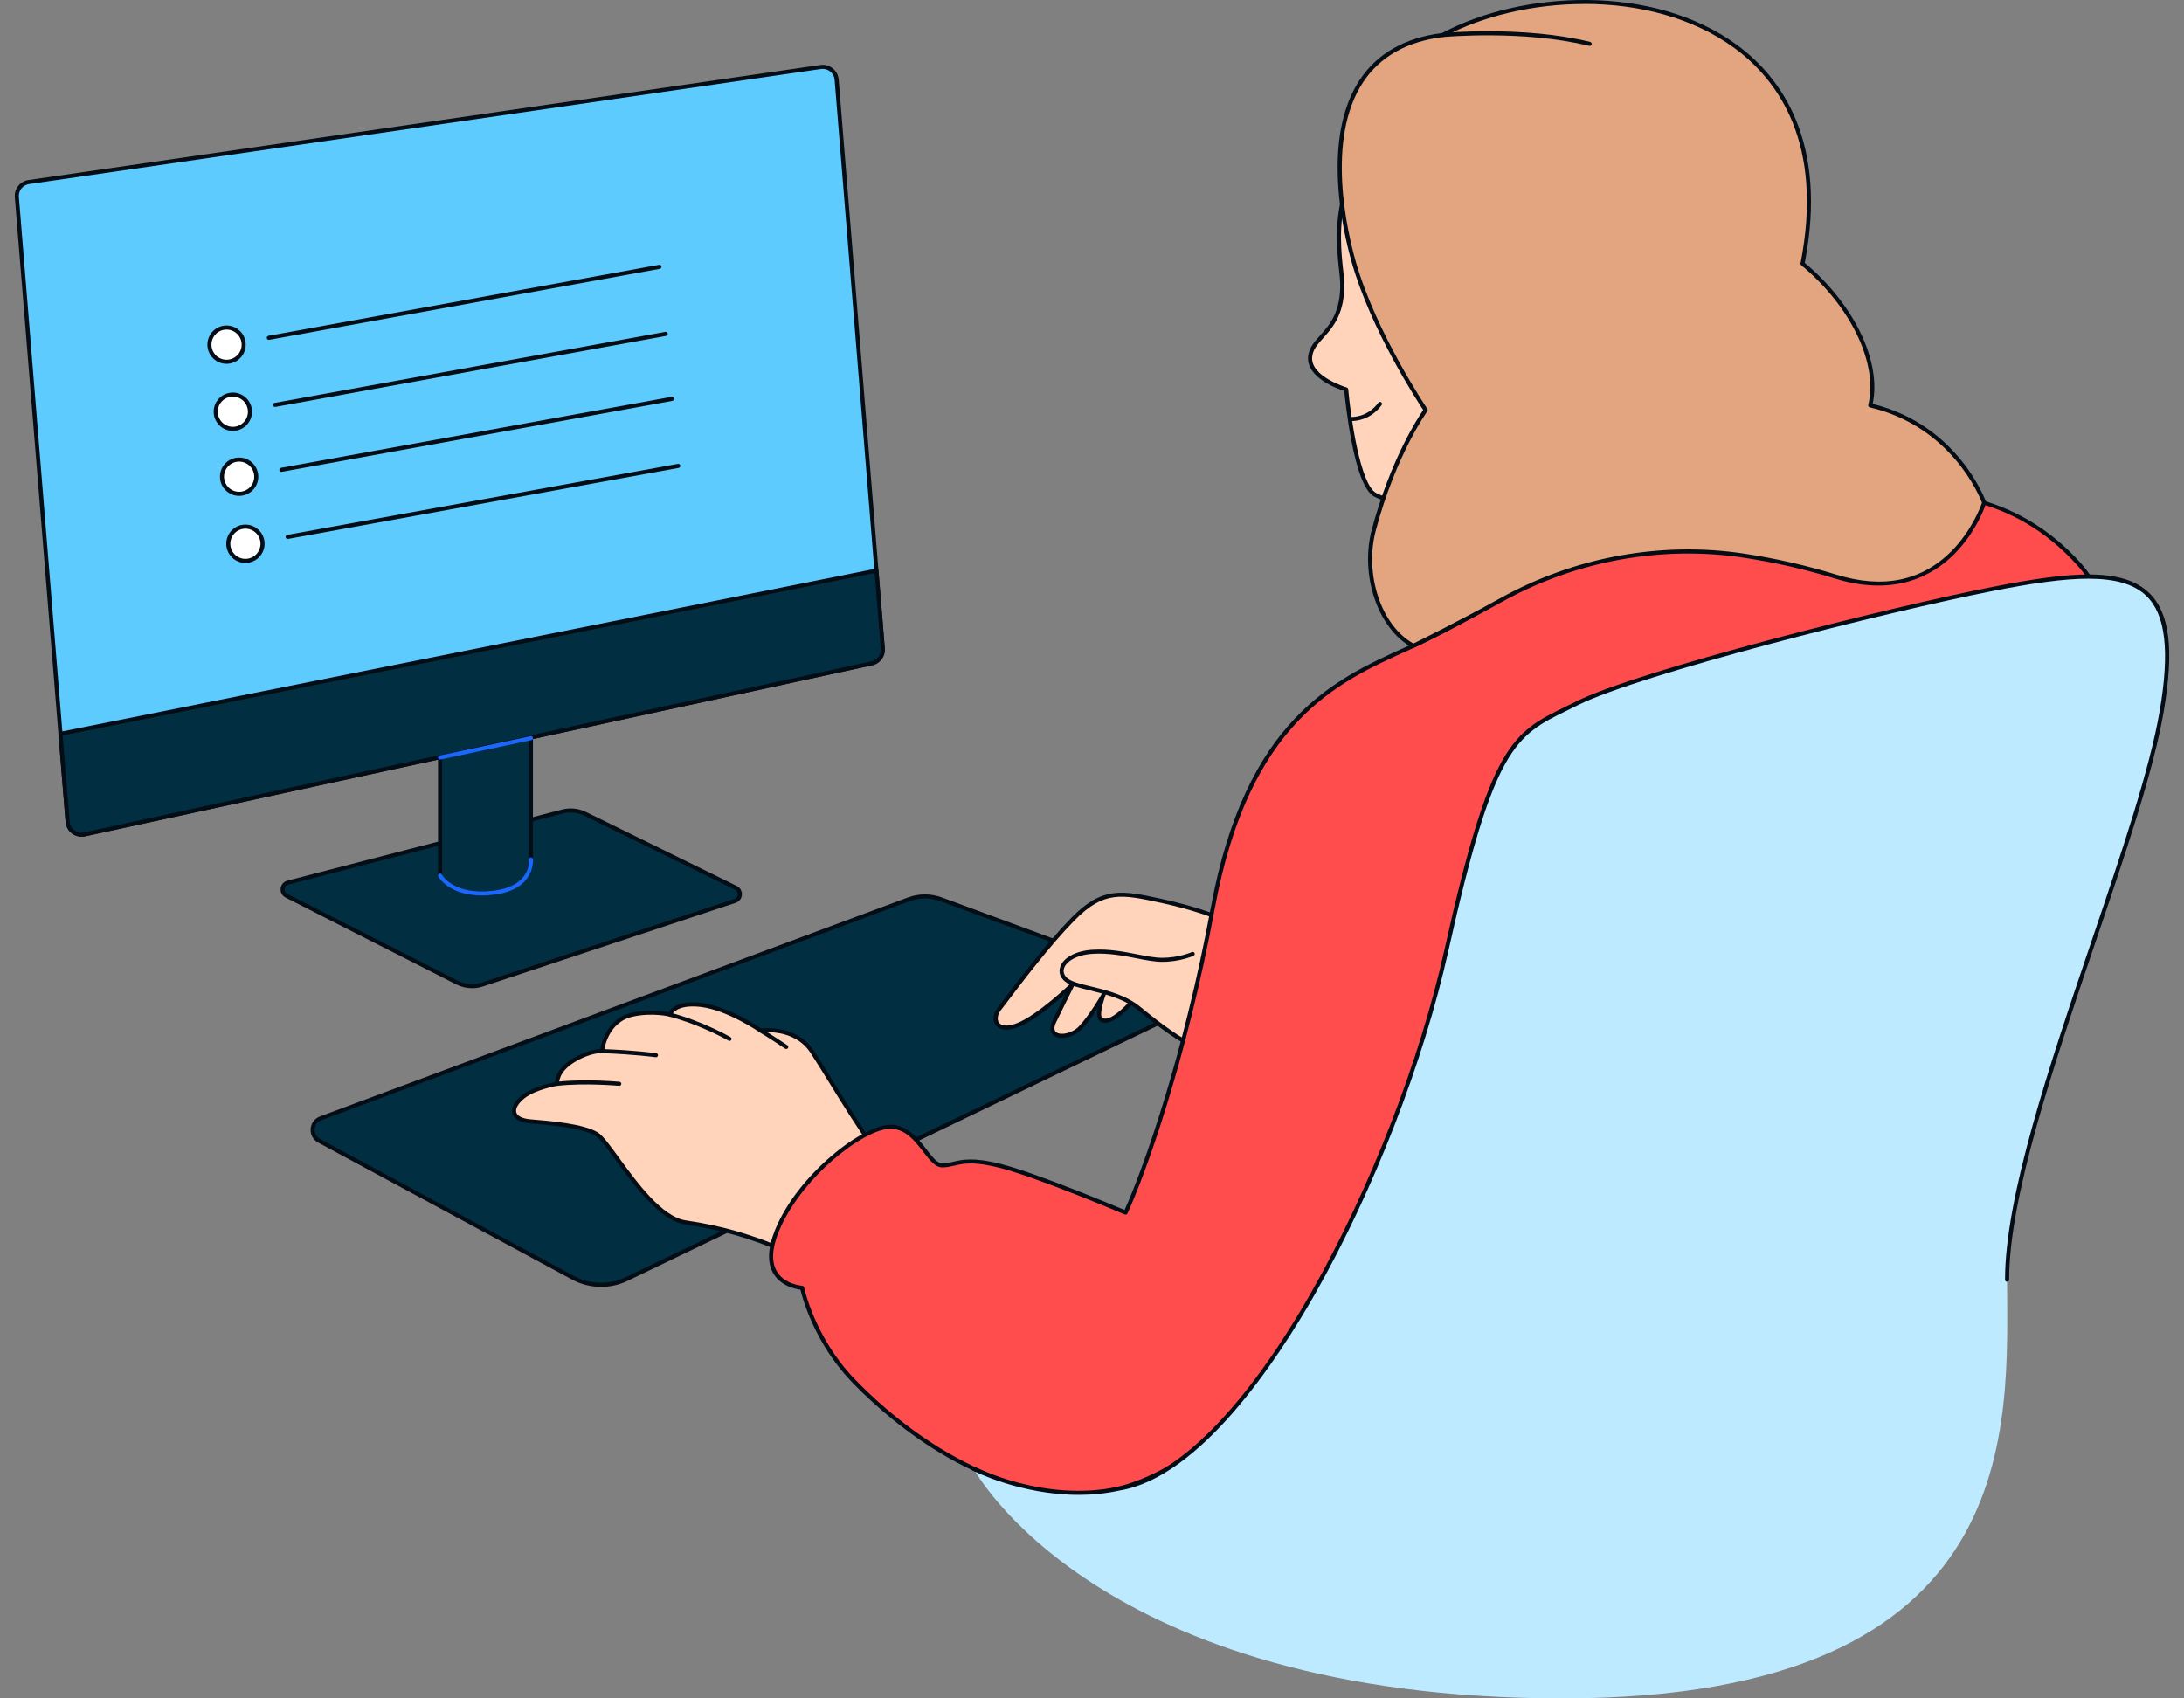
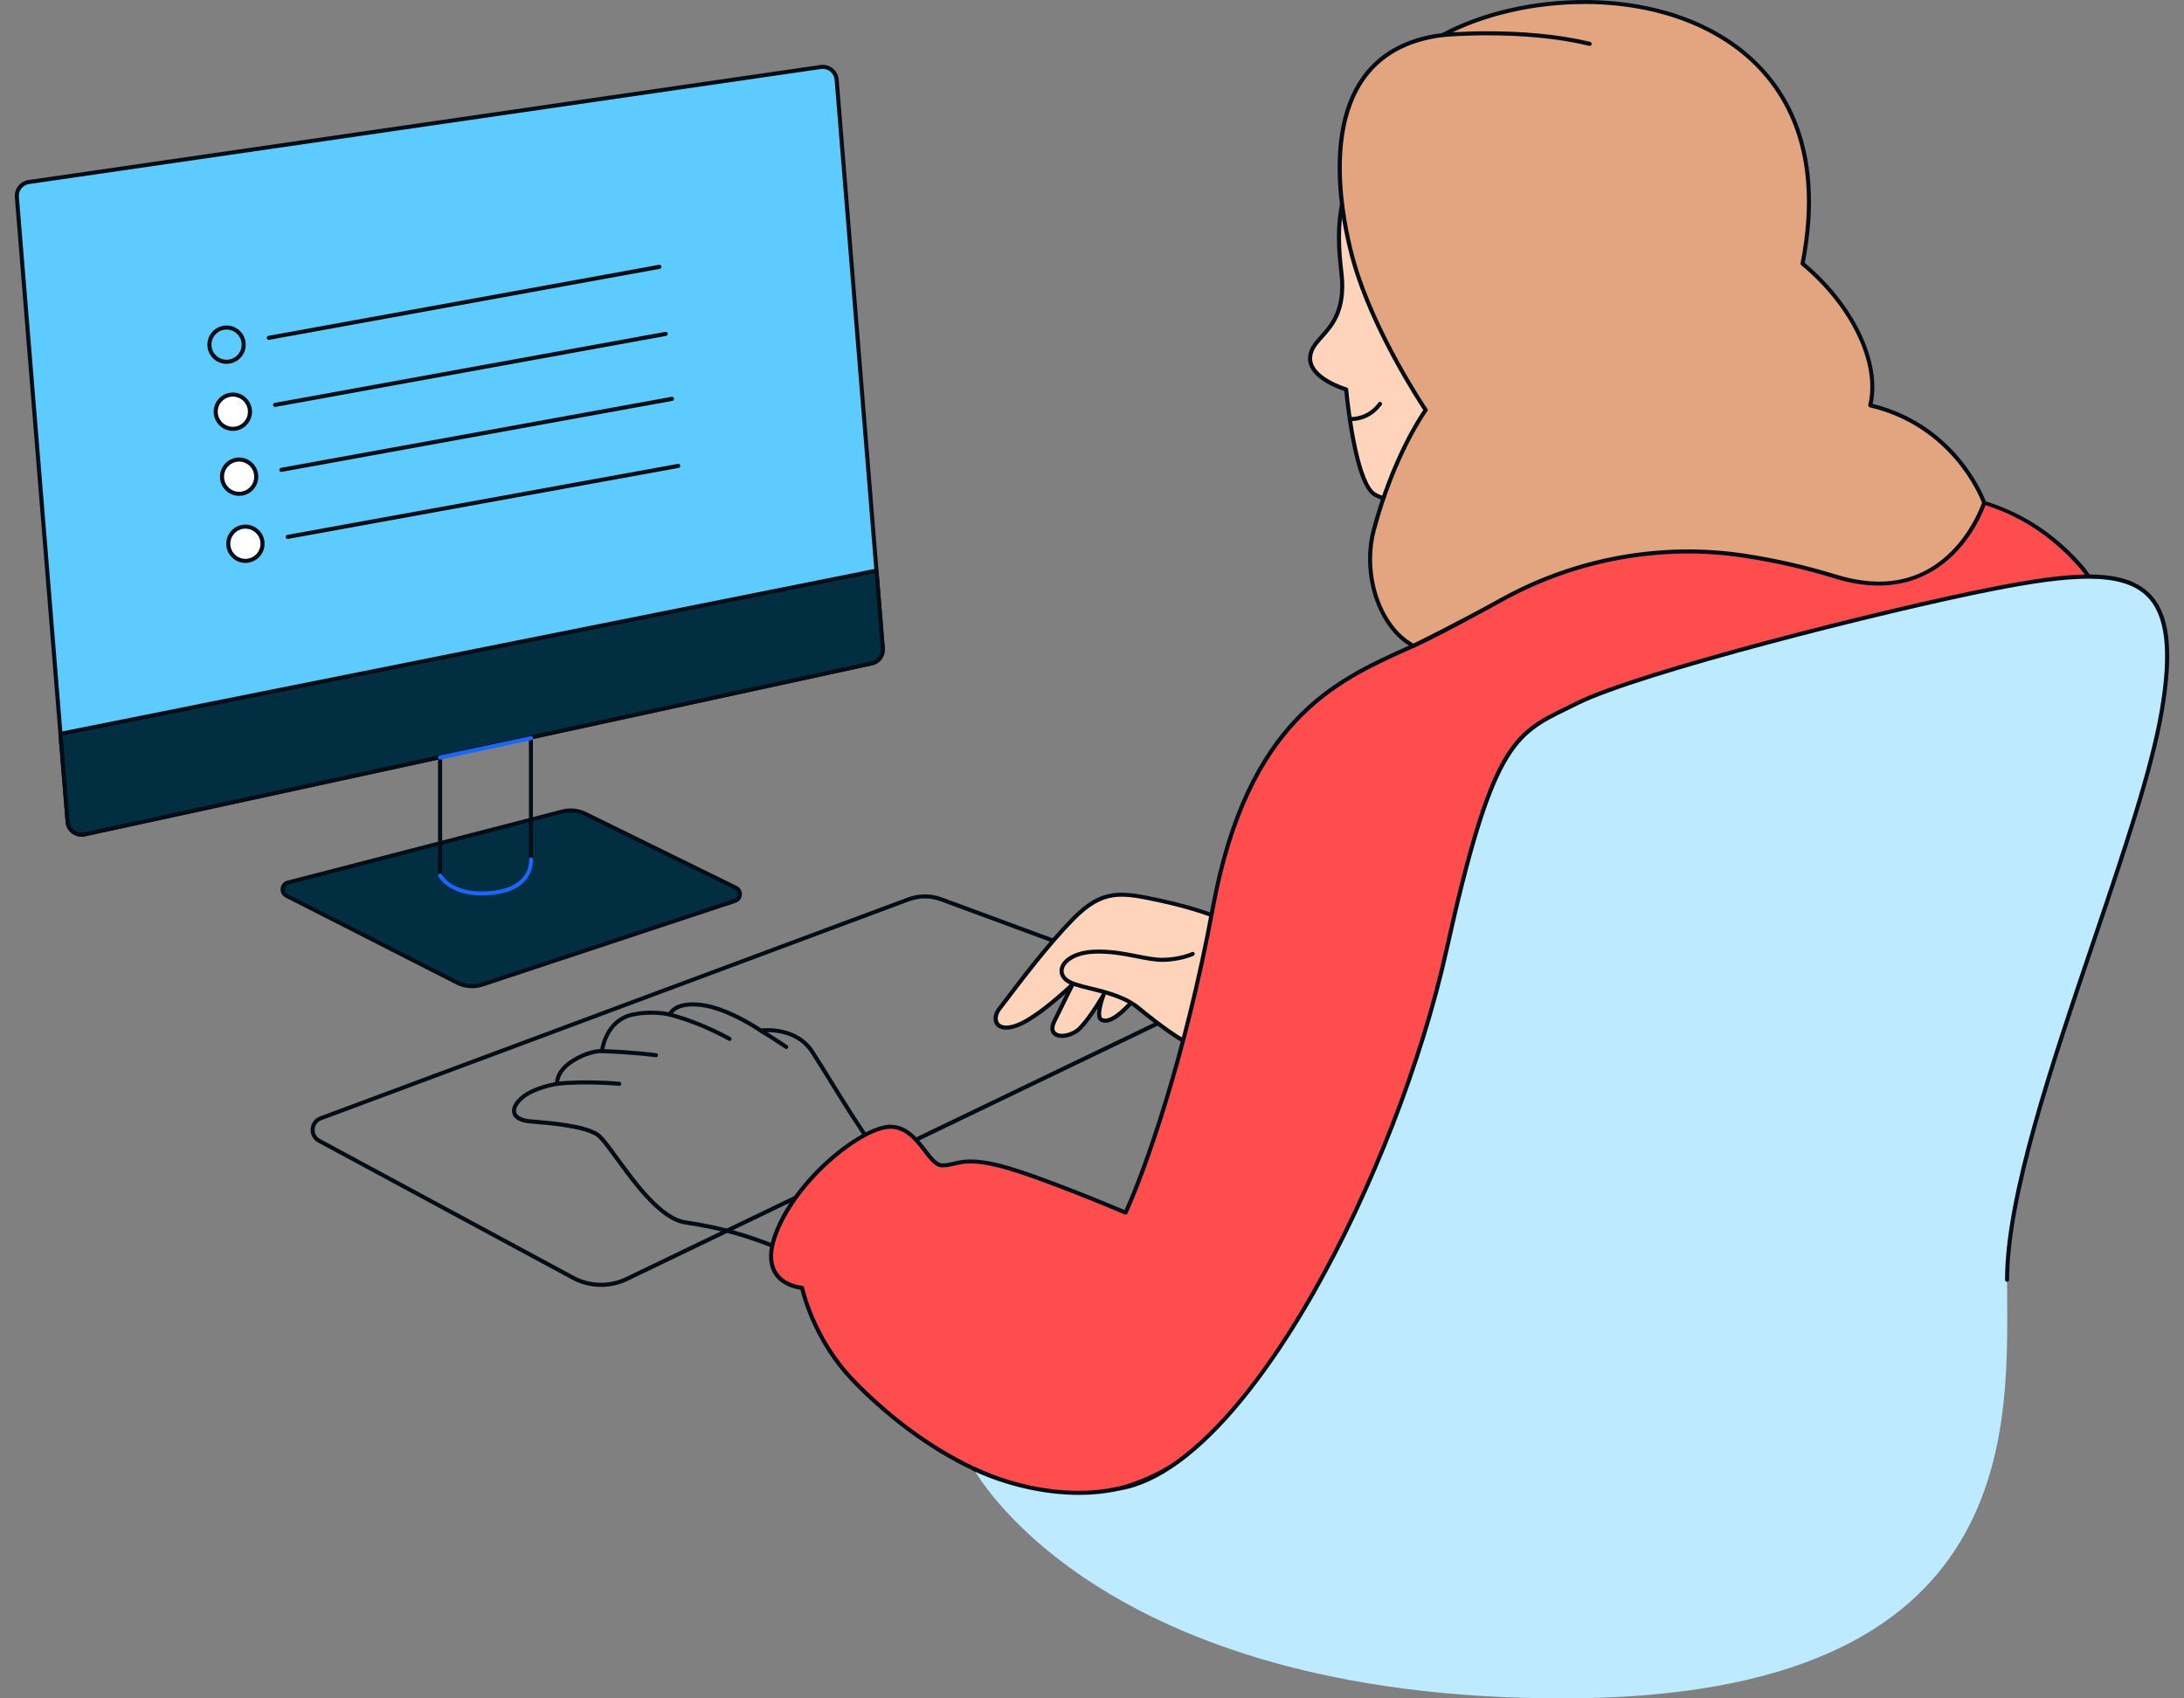
<svg xmlns="http://www.w3.org/2000/svg" id="Layer_1" data-name="Layer 1" viewBox="0 0 900 700">
  <rect x="0" y="0" width="900" height="700" fill="#808080" stroke="none" />
  <defs>
    <style>
      .cls-1 {
        fill: #beeaff;
      }

      .cls-2 {
        fill: #e3a57f;
      }

      .cls-3 {
        fill: #ff4d4d;
      }

      .cls-4 {
        fill: #fff;
      }

      .cls-5 {
        fill: #040d15;
      }

      .cls-6 {
        fill: #5dcbfe;
      }

      .cls-7 {
        fill: #012e41;
      }

      .cls-8 {
        fill: #1a67fc;
      }

      .cls-9 {
        fill: #ffd4ba;
      }
    </style>
  </defs>
  <g>
    <g>
-       <path class="cls-7" d="M487.6,416.71l-229.35,110.44c-7.03,3.39-15.27,3.2-22.14-.51l-104.6-56.45c-3.85-2.08-3.46-7.73.64-9.26l242.25-90.25c4.33-1.61,9.09-1.62,13.43-.02l99.33,36.69c4.22,1.56,4.5,7.42.45,9.37Z" />
      <path class="cls-5" d="M247.69,530.39c-4.13,0-8.25-1.01-11.97-3.02l-104.61-56.45c-2.08-1.12-3.26-3.28-3.1-5.63.16-2.35,1.64-4.33,3.85-5.15l242.25-90.25c4.52-1.68,9.49-1.69,14.01-.02l99.33,36.69c2.27.84,3.76,2.86,3.87,5.29.12,2.42-1.17,4.58-3.35,5.63l-229.35,110.43c-3.45,1.66-7.19,2.49-10.93,2.49ZM381.14,370.29c-2.18,0-4.37.39-6.45,1.16l-242.25,90.25c-1.59.59-2.64,2.01-2.76,3.7-.12,1.69.74,3.24,2.22,4.04l104.61,56.45c6.61,3.57,14.6,3.75,21.37.49l229.35-110.43.36.76-.36-.76c1.57-.75,2.49-2.3,2.41-4.04-.08-1.74-1.15-3.19-2.78-3.79l-99.33-36.69c-2.06-.76-4.23-1.14-6.4-1.14Z" />
    </g>
    <g>
      <path class="cls-9" d="M503.22,378.79s-8.41-3.98-24.78-7.52-23.89-5.09-36.28,7.52-26.99,32.74-30.31,36.94c-3.32,4.2-1.55,10.18,7.3,6.86,8.85-3.32,22.79-16.81,22.79-16.81,0,0-3.98,7.96-7.52,15.26s6.19,7.46,10.84,2.51c4.65-4.95,9.51-13.57,9.51-13.57,0,0-3.27,8.62-1.11,10.18,4.16,3,12.71-7.24,12.71-7.24l3.66,3.25s9.84,8.23,17.53,12.74c7.69,4.51,12.24,2.97,12.24,2.97l3.42-53.09Z" />
      <path class="cls-5" d="M497.64,432.98c-2.2,0-5.8-.58-10.5-3.34-7.66-4.5-17.54-12.74-17.64-12.82l-3.05-2.7c-2.15,2.43-9.14,9.71-13.27,6.72-1.21-.87-1.25-3-.88-5.21-1.79,2.75-4.12,6.05-6.43,8.5-3.13,3.34-8.72,4.69-11.49,2.78-.84-.58-2.6-2.35-.72-6.23,1.93-3.98,4-8.18,5.48-11.17-4.72,4.23-13.38,11.5-19.7,13.87-6.04,2.27-8.42.15-9.16-.86-1.4-1.92-1.03-4.85.9-7.3.6-.76,1.56-2.03,2.81-3.68,5.64-7.45,17.37-22.96,27.56-33.34,12.77-13,20.89-11.25,37.06-7.75,16.28,3.52,24.61,7.42,24.96,7.58.31.15.5.47.48.81l-3.42,53.09c-.02.34-.25.63-.57.74-.08.03-.93.3-2.44.3ZM466.38,412.08c.2,0,.4.07.56.21l3.67,3.25c.08.07,9.86,8.22,17.4,12.64,5.75,3.38,9.65,3.21,11.02,3l3.34-51.88c-2.06-.9-10.24-4.24-24.08-7.23-16.05-3.47-23.38-5.06-35.5,7.29-10.12,10.3-21.8,25.75-27.42,33.17-1.26,1.66-2.23,2.94-2.83,3.7-1.44,1.83-1.8,4-.86,5.27,1.09,1.49,3.72,1.59,7.21.28,8.58-3.22,22.36-16.5,22.5-16.63.29-.28.75-.32,1.08-.07.33.24.44.69.25,1.05-.04.08-4.02,8.04-7.52,15.25-.66,1.37-1.18,3.2.16,4.12,1.89,1.3,6.56.38,9.31-2.55,4.52-4.81,9.34-13.33,9.39-13.41.22-.38.69-.53,1.09-.35.4.19.58.65.43,1.06-1.47,3.87-2.38,8.49-1.4,9.2,2.87,2.07,9.48-4.59,11.57-7.09.15-.17.36-.28.58-.3.02,0,.04,0,.06,0Z" />
    </g>
    <g>
      <path class="cls-9" d="M470.04,416.17c-9.73-8.63-26.1-8.41-30.75-12.39-4.65-3.98-.22-10.84,11.06-11.5,11.28-.66,21.24,3.32,28.54,3.32s12.61-2.43,12.61-2.43" />
      <path class="cls-5" d="M470.04,417.01c-.2,0-.4-.07-.56-.21-5.66-5.01-13.76-6.99-20.27-8.58-4.53-1.11-8.45-2.06-10.47-3.8-1.89-1.62-2.56-3.78-1.83-5.94,1.3-3.87,6.56-6.64,13.39-7.04,6.73-.4,12.94.82,18.42,1.9,3.72.73,7.23,1.42,10.17,1.42,7.01,0,12.21-2.33,12.26-2.36.42-.19.92,0,1.11.41.19.42,0,.92-.41,1.11-.22.1-5.56,2.51-12.96,2.51-3.1,0-6.69-.7-10.49-1.45-5.39-1.06-11.49-2.25-18-1.87-6.98.41-11.01,3.26-11.9,5.9-.5,1.49-.03,2.96,1.33,4.13,1.72,1.47,5.45,2.39,9.78,3.44,6.69,1.63,15.01,3.67,20.98,8.96.35.31.38.84.07,1.18-.17.19-.4.28-.63.28Z" />
    </g>
    <g>
-       <path class="cls-9" d="M360.54,473.69c-10.4-14.6-18.8-29.42-25.88-40.26-7.08-10.84-21.16-8.67-21.16-8.67,0,0-13.35-9.25-24.63-10.57-11.28-1.33-12.83,3.98-12.83,3.98,0,0-7.08-1.75-15.26,0-11.42,2.44-12.68,15.04-12.68,15.04,0,0-4.97-.39-12.05,4.04-7.08,4.42-6.46,9.45-6.46,9.45,0,0-9.13,1.47-13.94,5.31-5.81,4.64-5.09,9.51,2.88,10.18,7.96.66,21.68,1.77,27.43,5.31s21.54,34.14,36.58,36.35c15.04,2.21,26.68,5.68,41.51,11.87" />
      <path class="cls-5" d="M324.03,516.56c-.11,0-.22-.02-.32-.06-15.26-6.38-26.84-9.69-41.31-11.82-10.47-1.54-20.98-15.95-28.65-26.47-3.49-4.79-6.51-8.92-8.25-10-5.52-3.39-18.84-4.5-26.79-5.16l-.27-.02c-4.02-.34-6.6-1.76-7.29-4.01-.7-2.3.74-5.09,3.96-7.66,4.18-3.34,11.34-4.92,13.62-5.36.1-1.71,1.01-5.81,6.85-9.47,5.68-3.55,10.06-4.1,11.78-4.17.51-2.84,3.02-12.84,13.23-15.02,6.91-1.48,12.98-.54,14.97-.14.9-1.56,3.97-4.96,13.4-3.85,10.62,1.25,22.75,9.19,24.75,10.54,2.24-.24,14.98-1.12,21.65,9.08,2.46,3.77,5.09,8.03,7.88,12.55,5.25,8.51,11.21,18.17,17.99,27.68.27.38.18.9-.2,1.17-.38.27-.9.18-1.17-.2-6.81-9.56-12.78-19.24-18.05-27.78-2.78-4.51-5.41-8.77-7.86-12.51-6.69-10.25-20.19-8.32-20.33-8.3-.21.03-.43-.02-.6-.14-.13-.09-13.31-9.14-24.25-10.43-10.32-1.21-11.92,3.35-11.93,3.39-.14.42-.57.67-1,.57-.07-.02-7.01-1.68-14.89,0-10.67,2.28-11.97,13.82-12.02,14.31-.05.45-.44.79-.9.75-.05,0-4.82-.28-11.54,3.91-6.55,4.09-6.08,8.6-6.07,8.64.06.45-.25.86-.7.93-.09.01-8.97,1.49-13.55,5.14-2.61,2.08-3.88,4.27-3.4,5.86.46,1.52,2.59,2.55,5.82,2.82l.27.02c8.11.67,21.68,1.8,27.53,5.41,2.02,1.24,4.98,5.3,8.72,10.44,7.5,10.28,17.77,24.37,27.54,25.8,14.62,2.15,26.31,5.49,41.71,11.93.43.18.63.67.45,1.1-.13.32-.45.52-.77.52Z" />
    </g>
    <g>
      <path class="cls-9" d="M604.31,232.16s1.54-19.24.03-28.37c0,0-24.39,7.08-37.63.13-8.52-4.47-11.97-43.42-11.97-43.42,0,0-15.54-4.54-14.86-13.34.67-8.8,13.97-10.53,13.21-31.09-.36-9.87-10.2-48.88,29.45-69.68,39.65-20.8,111.51,8.98,114.66,53.95,3.16,44.97-22.48,78.35-26.02,91.49-3.55,13.14-8.97,39.14-1.12,49.78" />
      <path class="cls-5" d="M670.07,242.44c-.26,0-.51-.12-.68-.34-8.36-11.32-2.1-39.08.98-50.49.93-3.45,3.29-8.15,6.28-14.1,8.78-17.48,22.05-43.89,19.72-77.11-1.27-18.06-14.13-35.18-35.28-46.98-26.12-14.57-57.53-17.1-78.15-6.28-34.53,18.11-30.95,50.47-29.43,64.28.2,1.85.38,3.44.42,4.62.48,13.08-4.58,18.74-8.65,23.29-2.42,2.7-4.33,4.83-4.56,7.9-.62,8.02,14.11,12.43,14.26,12.47.33.1.57.39.6.73.95,10.71,4.87,39.26,11.52,42.76,12.79,6.71,36.77-.12,37.01-.19.23-.07.48-.03.68.1.2.13.34.34.38.57,1.5,9.12.04,27.78-.03,28.57-.04.46-.45.79-.9.77-.46-.04-.81-.44-.77-.9.01-.19,1.41-18,.18-27.24-4.66,1.24-25.26,6.15-37.33-.19-3.77-1.98-7.01-10.05-9.61-23.98-1.65-8.82-2.53-17.33-2.75-19.55-2.87-.93-15.57-5.54-14.91-14.04.28-3.63,2.46-6.07,4.98-8.89,3.87-4.32,8.68-9.7,8.23-22.11-.04-1.12-.21-2.68-.41-4.5-1.56-14.16-5.23-47.31,30.31-65.95,21.1-11.07,53.15-8.53,79.75,6.3,21.66,12.08,34.83,29.7,36.14,48.33,2.36,33.68-11.03,60.34-19.89,77.98-2.95,5.86-5.27,10.5-6.16,13.78-3.02,11.18-9.18,38.33-1.25,49.06.28.37.2.9-.18,1.17-.15.11-.32.16-.5.16Z" />
    </g>
    <path class="cls-3" d="M667.37,217.52s-55.75,35.4-84.95,48.67c-29.2,13.27-67.89,28.32-82.61,107.96-14.72,79.64-35.96,125.65-35.96,125.65,0,0-35.4-15.04-51.32-19.17-15.93-4.13-18.29-.29-24.19-.29s-9.73-15.34-20.94-15.93c-11.21-.59-38.05,20.35-47.19,42.77-9.14,22.42,10.32,23.6,10.32,23.6,0,0,4.13,20.35,20.65,37.76,16.52,17.4,54.86,49.85,98.52,46.9,43.65-2.95,99.33-58.11,140.48-162.3,218.35-50.44,281.39-111.5,281.39-111.5,0,0,12.61-78.31-14.6-108.84-27.21-30.53-60.39-30.53-83.62-30.53s-67.92-7.97-105.96,15.26Z" />
    <g>
      <path class="cls-3" d="M667.37,217.52s-55.75,35.4-84.95,48.67c-29.2,13.27-67.89,28.32-82.61,107.96-14.72,79.64-35.96,125.65-35.96,125.65,0,0-35.4-15.04-51.32-19.17-15.93-4.13-18.29-.29-24.19-.29s-9.73-15.34-20.94-15.93c-11.21-.59-38.05,20.35-47.19,42.77-9.14,22.42,10.32,23.6,10.32,23.6,0,0,4.13,20.35,20.65,37.76,16.52,17.4,54.86,49.85,98.52,46.9,43.65-2.95,99.33-58.11,140.48-162.3,218.35-50.44,281.39-111.5,281.39-111.5,0,0,12.61-78.31-14.6-108.84-27.21-30.53-60.39-30.53-83.62-30.53s-67.92-7.97-105.96,15.26Z" />
      <path class="cls-5" d="M444.12,616.45c-45,0-82.74-35.95-93.56-47.35-14.9-15.7-19.87-34.02-20.72-37.56-1.95-.25-7.83-1.4-10.97-6.39-2.78-4.42-2.6-10.58.55-18.3,9.43-23.13,36.85-43.91,48.01-43.29,6.82.36,11.04,5.84,14.43,10.24,2.35,3.05,4.37,5.69,6.47,5.69,1.64,0,2.99-.31,4.55-.68,3.75-.87,8.42-1.96,19.85,1,14.52,3.76,45.47,16.7,50.69,18.89,7.5-16.56,24.11-62.77,35.56-124.72,14.33-77.5,50.87-94.01,80.24-107.27l2.85-1.29c28.81-13.1,84.29-48.26,84.85-48.61,0,0,0,0,.01,0,31.38-19.16,67.78-17.22,91.88-15.94,5.55.3,10.34.55,14.53.55,22.61,0,56.79,0,84.25,30.81,11.42,12.82,17.38,35.16,17.72,66.42.25,23.2-2.88,42.92-2.91,43.11-.03.18-.12.34-.25.47-.16.15-16.35,15.6-59.03,36.98-71.08,35.61-160.05,60.22-222.33,74.63-19.44,49.13-43.4,90.25-69.29,118.96-24.26,26.9-49.07,41.93-71.74,43.46-1.89.13-3.76.19-5.62.19ZM366.92,465.23c-5.33,0-14.41,4.87-23.35,12.57-10.26,8.83-18.5,19.66-22.59,29.69-2.93,7.18-3.16,12.82-.69,16.76,3.25,5.18,10.22,5.67,10.29,5.68.38.02.69.3.77.67.04.2,4.29,20.33,20.43,37.34,11.14,11.74,51.12,49.79,97.85,46.64,22.23-1.5,46.65-16.34,70.61-42.91,25.83-28.64,49.74-69.74,69.14-118.86.1-.26.32-.45.59-.51,62.16-14.36,151.17-38.94,222.25-74.53,39.96-20.01,56.57-34.75,58.54-36.57.78-5.17,11.38-78.9-14.44-107.87-26.96-30.25-59.35-30.25-83-30.25-4.23,0-9.04-.26-14.61-.55-23.88-1.27-59.97-3.19-90.9,15.69-.77.49-56.18,35.6-85.05,48.72l-2.86,1.29c-29.01,13.1-65.11,29.41-79.28,106.05-11.66,63.08-28.66,109.9-36.02,125.85-.19.41-.67.59-1.09.42-.35-.15-35.52-15.07-51.21-19.13-11.02-2.86-15.29-1.87-19.05-.99-1.59.37-3.09.72-4.93.72-2.92,0-5.18-2.94-7.8-6.34-3.34-4.35-7.13-9.27-13.18-9.59-.14,0-.28-.01-.43-.01Z" />
    </g>
    <path class="cls-1" d="M401.22,605.34s50.24,94.66,242.7,94.66,183.17-114.15,183.17-172.55,53.76-175.87,63.71-234.27c9.95-58.4-13.11-61.58-69.68-50.44-43.8,8.63-146.01,34.51-171.23,47.12-25.22,12.61-33.89,11.95-53.78,101.54-19.89,89.59-81.41,213.25-134.94,222.1-30.96,6.86-59.96-8.16-59.96-8.16Z" />
    <path class="cls-5" d="M444.42,616.12c-23.88,0-43.35-9.91-43.59-10.03-.41-.21-.57-.72-.36-1.13.21-.41.72-.57,1.13-.36.29.15,29.1,14.8,59.4,8.09,24.12-3.99,52.35-32.53,79.53-80.37,24.09-42.4,44.56-95.15,54.76-141.1,18.83-84.82,27.96-89.27,50.02-100.04,1.35-.66,2.75-1.34,4.2-2.07,25.6-12.8,127.92-38.62,171.44-47.19,32.75-6.45,53.84-8.1,64.76,2.54,8.45,8.23,10.27,23.31,5.92,48.86-4.13,24.21-15.7,58.36-27.95,94.52-17.58,51.87-35.75,105.5-35.75,139.61,0,.46-.38.84-.84.84s-.84-.38-.84-.84c0-34.39,18.22-88.16,35.84-140.15,12.23-36.09,23.78-70.18,27.89-94.26,4.2-24.62,2.47-39.67-5.44-47.38-10.35-10.08-31.87-8.28-63.26-2.1-43.44,8.56-145.53,34.31-171.01,47.05-1.46.73-2.86,1.41-4.22,2.08-21.55,10.52-30.46,14.87-49.12,98.9-10.24,46.1-30.77,99.02-54.94,141.56-15.89,27.97-47.5,75.7-80.67,81.19-5.74,1.27-11.44,1.79-16.9,1.79Z" />
    <g>
      <path class="cls-7" d="M198.74,405.77l104.15-34.49c2.47-.82,2.7-4.22.37-5.37l-62.13-30.5c-2.89-1.42-6.2-1.76-9.32-.95l-113.17,29.3c-2.59.67-2.98,4.19-.59,5.41l70.34,35.82c3.21,1.63,6.94,1.92,10.36.78Z" />
      <path class="cls-5" d="M194.52,407.29c-2.25,0-4.49-.52-6.51-1.55l-70.34-35.82c-1.4-.71-2.19-2.18-2.02-3.74.17-1.56,1.26-2.83,2.79-3.22l113.17-29.3c3.31-.86,6.83-.5,9.9,1.01l62.13,30.5c1.39.68,2.19,2.07,2.09,3.62-.11,1.55-1.09,2.81-2.56,3.3l-104.15,34.49h0c-1.45.48-2.97.72-4.49.72ZM198.74,405.77h0,0ZM235.18,334.87c-1.06,0-2.13.13-3.17.4l-113.17,29.3c-1.02.26-1.46,1.09-1.54,1.78-.07.69.18,1.59,1.12,2.07l70.34,35.82c2.99,1.52,6.53,1.79,9.71.74l104.15-34.49c.97-.32,1.37-1.15,1.41-1.82.05-.67-.23-1.55-1.15-2l-62.13-30.5c-1.75-.86-3.65-1.29-5.57-1.29Z" />
    </g>
    <g>
-       <path class="cls-7" d="M181.35,360.87v-78.98l37.44-7.96v80.3s1.35,11.73-15.57,13.72c-16.92,1.99-21.87-7.08-21.87-7.08Z" />
      <path class="cls-5" d="M198.49,369.08c-13.46,0-17.69-7.46-17.88-7.81-.07-.12-.1-.26-.1-.4v-78.98c0-.4.28-.74.66-.82l37.44-7.96c.24-.05.51,0,.7.17.2.16.31.4.31.65v80.27c.07.96.59,12.6-16.31,14.58-1.72.2-3.33.29-4.82.29ZM182.19,360.64c.78,1.24,5.93,8.25,20.93,6.48,6.64-.78,11.31-3.26,13.5-7.18,1.63-2.91,1.34-5.58,1.34-5.61,0-.03,0-.06,0-.1v-79.27l-35.76,7.61v78.07ZM181.35,360.87h0,0Z" />
    </g>
    <path class="cls-8" d="M198.49,369.08c-13.46,0-17.69-7.46-17.88-7.81-.22-.41-.07-.92.34-1.14.41-.22.92-.07,1.14.34.19.35,4.94,8.54,21.03,6.65,15.84-1.86,14.88-12.35,14.84-12.79-.05-.46.28-.87.74-.93.45-.05.87.28.93.74.01.13,1.24,12.58-16.31,14.65-1.72.2-3.33.29-4.82.29Z" />
    <g>
      <path class="cls-6" d="M34.71,343.91l324.37-70.49c2.91-.55,4.94-3.2,4.7-6.16l-19-234.39c-.26-3.26-3.18-5.66-6.44-5.28L12.05,75c-3.1.36-5.36,3.11-5.1,6.22l20.93,257.47c.28,3.42,3.46,5.85,6.84,5.22Z" />
      <path class="cls-5" d="M33.64,344.85c-1.44,0-2.86-.47-4.03-1.36-1.49-1.14-2.43-2.86-2.58-4.73L6.11,81.29c-.29-3.58,2.28-6.71,5.84-7.12L338.22,26.76c1.83-.21,3.59.31,4.99,1.46,1.4,1.15,2.25,2.78,2.4,4.59l19,234.39c.27,3.39-2.04,6.42-5.38,7.05L34.89,344.73s-.01,0-.02,0c-.4.08-.81.11-1.22.11ZM34.71,343.91h0,0ZM339.02,28.39c-.19,0-.39.01-.58.03L12.17,75.83c-2.69.31-4.6,2.65-4.39,5.32l20.93,257.47c.11,1.4.82,2.68,1.93,3.53,1.11.85,2.53,1.19,3.9.93l324.36-70.49c2.52-.47,4.25-2.74,4.04-5.27l-19-234.39c-.11-1.35-.75-2.57-1.79-3.43-.9-.74-1.99-1.12-3.13-1.12Z" />
    </g>
    <g>
      <path class="cls-7" d="M359.08,273.42L34.71,343.91c-3.38.63-6.56-1.79-6.84-5.22l-2.95-36.24,336.26-67.27,2.6,32.09c.24,2.95-1.79,5.61-4.7,6.15Z" />
      <path class="cls-5" d="M33.64,344.85c-1.45,0-2.87-.47-4.03-1.36-1.49-1.14-2.43-2.86-2.58-4.73l-2.95-36.24c-.03-.43.25-.81.67-.89l336.26-67.27c.24-.04.48,0,.67.15.19.14.31.36.33.6l2.6,32.09c.28,3.39-2.03,6.41-5.37,7.04L34.89,344.73c-.41.08-.83.12-1.24.12ZM25.82,303.13l2.89,35.5c.11,1.4.81,2.68,1.93,3.53,1.11.85,2.54,1.19,3.92.93l324.35-70.49s.02,0,.02,0c2.5-.47,4.23-2.73,4.02-5.26l-2.52-31.15L25.82,303.13Z" />
    </g>
    <path class="cls-8" d="M181.35,313.04c-.39,0-.74-.27-.82-.66-.1-.45.19-.9.65-1l37.46-7.99c.46-.1.9.19,1,.65.1.45-.19.9-.65,1l-37.46,7.99c-.06.01-.12.02-.18.02Z" />
    <g>
-       <circle class="cls-4" cx="93.36" cy="142.05" r="7.06" />
      <path class="cls-5" d="M93.36,149.95c-4.36,0-7.9-3.54-7.9-7.9s3.54-7.9,7.9-7.9,7.9,3.54,7.9,7.9-3.54,7.9-7.9,7.9ZM93.36,135.83c-3.43,0-6.22,2.79-6.22,6.22s2.79,6.22,6.22,6.22,6.22-2.79,6.22-6.22-2.79-6.22-6.22-6.22Z" />
    </g>
    <g>
      <line class="cls-4" x1="110.77" y1="139.23" x2="271.73" y2="109.97" />
      <path class="cls-5" d="M110.77,140.07c-.4,0-.75-.28-.82-.69-.08-.46.22-.89.68-.98l160.96-29.26c.46-.08.89.22.98.68.08.46-.22.89-.68.98l-160.96,29.26c-.05,0-.1.01-.15.01Z" />
    </g>
    <g>
      <circle class="cls-4" cx="95.95" cy="169.69" r="7.06" />
      <path class="cls-5" d="M95.95,177.59c-4.36,0-7.9-3.54-7.9-7.9s3.54-7.9,7.9-7.9,7.9,3.54,7.9,7.9-3.54,7.9-7.9,7.9ZM95.95,163.47c-3.43,0-6.22,2.79-6.22,6.22s2.79,6.22,6.22,6.22,6.22-2.79,6.22-6.22-2.79-6.22-6.22-6.22Z" />
    </g>
    <g>
-       <line class="cls-4" x1="113.36" y1="166.87" x2="274.32" y2="137.61" />
      <path class="cls-5" d="M113.36,167.71c-.4,0-.75-.28-.82-.69-.08-.46.22-.89.68-.98l160.96-29.26c.45-.08.89.22.98.68.08.46-.22.89-.68.98l-160.96,29.26c-.05,0-.1.01-.15.01Z" />
    </g>
    <g>
      <circle class="cls-4" cx="98.54" cy="196.47" r="7.06" />
      <path class="cls-5" d="M98.54,204.37c-4.36,0-7.9-3.54-7.9-7.9s3.54-7.9,7.9-7.9,7.9,3.54,7.9,7.9-3.54,7.9-7.9,7.9ZM98.54,190.25c-3.43,0-6.22,2.79-6.22,6.22s2.79,6.22,6.22,6.22,6.22-2.79,6.22-6.22-2.79-6.22-6.22-6.22Z" />
    </g>
    <g>
      <line class="cls-4" x1="115.95" y1="193.64" x2="276.91" y2="164.39" />
      <path class="cls-5" d="M115.95,194.48c-.4,0-.75-.28-.82-.69-.08-.46.22-.89.68-.98l160.96-29.26c.46-.08.89.22.98.68.08.46-.22.89-.68.98l-160.96,29.26c-.05,0-.1.01-.15.01Z" />
    </g>
    <g>
      <circle class="cls-4" cx="101.13" cy="224.11" r="7.06" />
      <path class="cls-5" d="M101.13,232.01c-4.36,0-7.9-3.54-7.9-7.9s3.54-7.9,7.9-7.9,7.9,3.54,7.9,7.9-3.54,7.9-7.9,7.9ZM101.13,217.89c-3.43,0-6.22,2.79-6.22,6.22s2.79,6.22,6.22,6.22,6.22-2.79,6.22-6.22-2.79-6.22-6.22-6.22Z" />
    </g>
    <g>
      <line class="cls-4" x1="118.55" y1="221.28" x2="279.5" y2="192.03" />
      <path class="cls-5" d="M118.54,222.12c-.4,0-.75-.28-.82-.69-.08-.46.22-.89.68-.98l160.96-29.26c.46-.08.89.22.98.68.08.46-.22.89-.68.98l-160.96,29.26c-.05,0-.1.01-.15.01Z" />
    </g>
  </g>
  <path class="cls-5" d="M557.11,173.52c-.21,0-.35,0-.38-.01-.46-.03-.81-.43-.78-.89.03-.46.44-.81.89-.78.28.02,6.6.32,11.17-5.88.27-.37.8-.45,1.17-.18.37.27.45.8.18,1.17-4.53,6.15-10.65,6.57-12.25,6.57Z" />
  <g>
    <path class="cls-2" d="M582.42,266.19c-13.74-7.27-21.27-29.18-16.28-47.84,8.53-31.91,21.37-49.34,21.37-49.34,0,0-21.08-30.98-29.64-60.99-6.79-23.78-18.01-86.88,36.68-93.58,57.04-30.63,169.51-14.07,148.26,94.24,19.24,15.92,32.35,40.11,27.89,58.4,36.08,8.5,46.95,40.13,46.95,40.13,0,0-14.25,44.95-61.22,30.43-13.23-4.09-25.94-6.82-37.67-8.61-34.4-5.24-69.59,1.32-100.02,18.2-19.14,10.61-36.31,18.95-36.31,18.95Z" />
    <path class="cls-5" d="M582.42,267.02c-.13,0-.27-.03-.39-.1-14.13-7.48-21.77-29.83-16.7-48.8,7.7-28.8,19.06-46.09,21.16-49.14-2.7-4.07-21.51-32.99-29.43-60.75-1.94-6.79-5.27-20.43-5.77-35.37-.56-16.62,2.5-30.07,9.07-39.99,7.21-10.87,18.62-17.35,33.92-19.25,32.77-17.52,87.17-20.45,121.65,5,18.03,13.31,37.45,39.67,27.79,89.72,20.31,16.99,31.7,40.68,27.98,58.11,35.47,8.79,46.63,40.16,46.74,40.48.06.17.06.35,0,.53-.15.47-3.73,11.54-13.2,21-8.77,8.76-24.4,17.6-49.07,9.98-12.12-3.75-24.76-6.63-37.55-8.58-33.82-5.15-69.15,1.28-99.49,18.1-18.94,10.5-36.18,18.89-36.35,18.97-.12.06-.24.08-.37.08ZM652.88,1.66c-21.23,0-42.14,5.04-57.94,13.52-.09.05-.19.08-.29.09-14.87,1.82-25.93,8.06-32.88,18.53-15.7,23.68-6.34,62.61-3.09,73.98,8.43,29.53,29.32,60.44,29.53,60.75.2.29.19.68-.02.97-.13.17-12.85,17.7-21.23,49.06-4.84,18.11,2.24,39.35,15.49,46.68,2.65-1.3,18.55-9.13,35.88-18.75,30.66-17,66.37-23.5,100.56-18.3,12.88,1.96,25.59,4.87,37.79,8.64,19.16,5.92,35.1,2.71,47.38-9.56,8.39-8.38,12.09-18.32,12.7-20.06-1.15-3.03-12.79-31.44-46.25-39.33-.22-.05-.41-.19-.52-.38-.12-.19-.15-.42-.1-.64,4.14-17.01-7.21-40.68-27.61-57.56-.24-.2-.35-.51-.29-.81,9.71-49.51-9.35-75.48-27.05-88.54-17.36-12.82-39.88-18.32-62.06-18.32Z" />
  </g>
  <g>
    <path class="cls-9" d="M229.57,446.7c11.68-1.31,25.62,0,25.62,0" />
    <path class="cls-5" d="M229.57,447.54c-.42,0-.78-.32-.83-.75-.05-.46.28-.88.74-.93,11.63-1.31,25.65-.01,25.79,0,.46.04.8.45.76.91-.04.46-.43.8-.91.76-.14-.01-13.98-1.29-25.44,0-.03,0-.06,0-.09,0Z" />
  </g>
  <g>
    <path class="cls-9" d="M248.08,433.21c13.29.45,22.24,1.69,22.24,1.69" />
    <path class="cls-5" d="M270.32,435.74s-.08,0-.12,0c-.09-.01-9.06-1.24-22.15-1.68-.46-.01-.83-.4-.81-.87.01-.45.39-.81.84-.81.01,0,.02,0,.03,0,13.18.44,22.23,1.68,22.32,1.69.46.06.78.49.72.95-.06.42-.42.72-.83.72Z" />
  </g>
  <g>
    <path class="cls-9" d="M276.03,418.16c13.43,3.54,24.59,10,24.59,10" />
    <path class="cls-5" d="M300.62,429.01c-.14,0-.29-.04-.42-.11-.11-.06-11.23-6.45-24.39-9.92-.45-.12-.72-.58-.6-1.02.12-.45.58-.72,1.02-.6,13.38,3.53,24.69,10.02,24.8,10.09.4.23.54.75.31,1.15-.16.27-.44.42-.73.42Z" />
  </g>
  <g>
    <path class="cls-9" d="M313.49,424.76c3.98,2.37,10.51,6.74,10.51,6.74" />
    <path class="cls-5" d="M324,432.34c-.16,0-.32-.05-.47-.14-.06-.04-6.56-4.39-10.47-6.72-.4-.24-.53-.75-.29-1.15.24-.4.75-.53,1.15-.29,3.95,2.35,10.48,6.72,10.55,6.77.38.26.49.78.23,1.16-.16.24-.43.37-.7.37Z" />
  </g>
  <g>
    <path class="cls-2" d="M594.54,14.44s32.83-3.15,60.52,3.65" />
    <path class="cls-5" d="M655.07,18.92c-.07,0-.13,0-.2-.02-27.23-6.68-59.91-3.66-60.24-3.63-.45.05-.87-.29-.91-.76-.04-.46.29-.87.76-.91.33-.03,33.29-3.08,60.8,3.67.45.11.73.56.62,1.01-.09.38-.44.64-.81.64Z" />
  </g>
</svg>